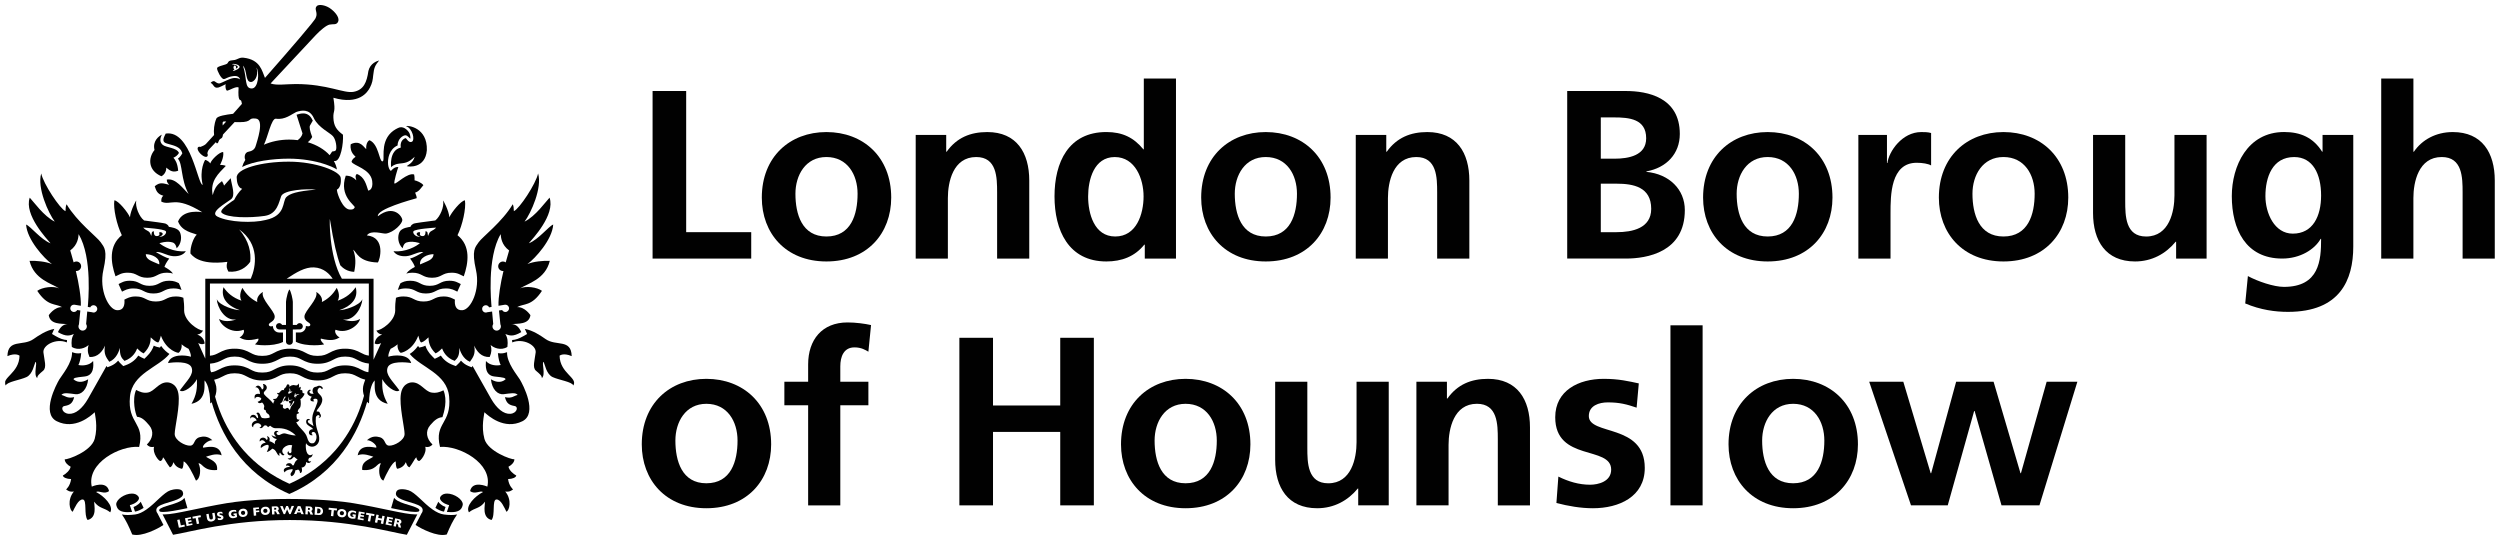
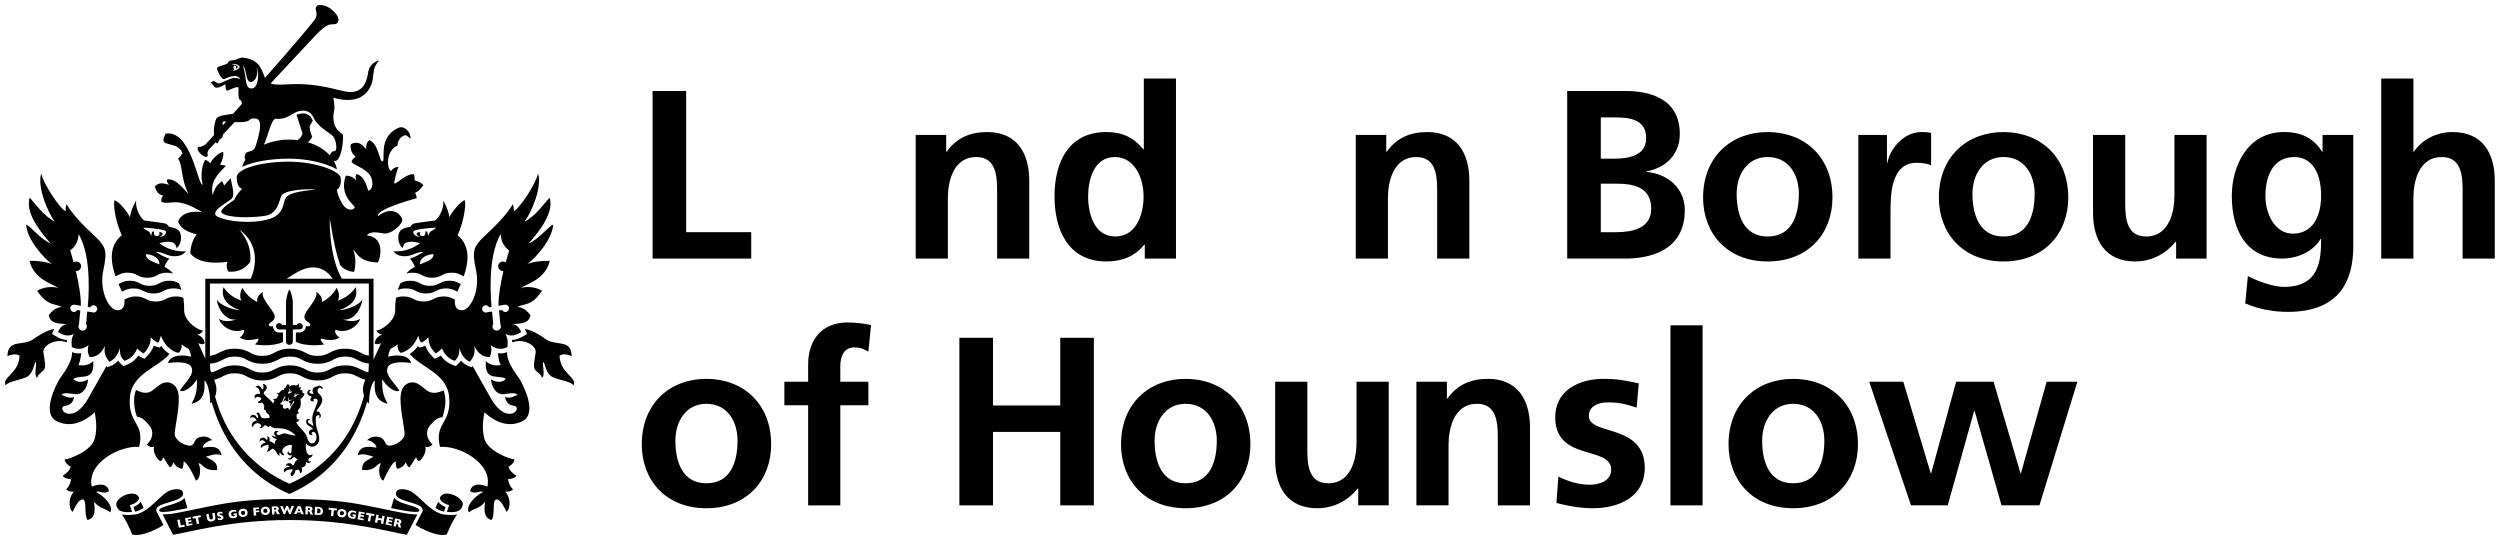
<svg xmlns="http://www.w3.org/2000/svg" enable-background="new 0 0 119.751 37.211" height="146.969" viewBox="0 0 250 54.007" width="680.414">
  <clipPath id="a">
    <path d="m0 .001h119.751v37.21h-119.751z" />
  </clipPath>
  <clipPath id="b">
    <path d="m.009 0h115.169v24.519h-115.169z" />
  </clipPath>
  <clipPath id="c">
    <path d="m.009 0h115.169v24.519h-115.169z" />
  </clipPath>
  <clipPath id="d">
    <path d="m.009 0h115.169v24.519h-115.169z" />
  </clipPath>
  <g transform="matrix(2.162 0 0 2.162 .481 .495)">
    <g fill="#010101">
-       <path clip-path="url(#a)" d="m12.689 19.35c-.043-.012-.112-.061-.114-.15 0-.02.004-.04.011-.062-.023.006-.045.01-.064.01-.059.001-.094-.04-.125-.066.143.046.197-.007.254-.032l.035.05c-.037.042-.047.075-.047.101-.003.032.018.058.037.074.012-.023.03-.041.051-.061.033-.027.073-.05.114-.057l.019-.003.012.015c.027.035.031.047.061.047.025 0 .075-.013.159-.056l.035-.018s.011.226.224.146c-.022.038-.068.06-.109.059-.063 0-.122-.044-.152-.114-.07.032-.117.046-.156.047-.05 0-.078-.029-.099-.056-.021.009-.136.062-.101.139-.027-.004-.045-.013-.045-.013" />
-       <path clip-path="url(#a)" d="m12.766 19.005c-.006-.002-.011-.005-.012-.011-.002-.005-.001-.011.002-.016.016-.02.023-.061.023-.101 0-.027-.004-.054-.008-.075-.002-.008-.004-.016-.006-.021-.022.018-.048.025-.07.025-.039-.001-.068-.021-.069-.021-.006-.005-.009-.012-.007-.02.002-.007.008-.012.015-.013.015-.001.021-.004.024-.011.005-.005.008-.018.008-.033 0-.056-.036-.157-.036-.252-.001-.076.024-.155.112-.198.064-.031.083-.128.096-.188.006-.021.008-.036.021-.048.006-.008.018-.007.023 0s.006.018-.001.024c0 0 0 0-.001 0-.001.003-.001.005-.002.008-.003.004-.005.014-.007.023-.005.02-.011.044-.019.071-.015.052-.039.111-.096.141-.074.038-.093.096-.094.167 0 .087.035.185.036.252 0 .021-.003.037-.015.053-.002.003-.004.005-.006.009.006.001.01.002.016.002.02 0 .039-.008.062-.032.003-.004.007-.006.013-.006.004-.002.01.001.012.004.013.013.018.03.023.055s.008.053.008.083c0 .034-.004.069-.016.098h.005c.062 0 .181-.031.272-.134.004-.004.009-.007.015-.006.013.001.022.009.029.018.005.01.006.021.006.03 0 .019-.004.035-.011.05.035-.006.09-.019.145-.051.076-.047.153-.129.182-.283.002-.008.008-.013.017-.013.021 0 .03-.01.04-.022.009-.012.013-.024.021-.036 0-.012-.008-.049-.015-.093s-.015-.096-.015-.144c0-.045.007-.086.029-.116.006-.007.017-.009.023-.003.008.006.009.018.003.024-.015.017-.021.053-.021.095 0 .045.006.095.014.139.007.044.014.079.014.099-.001.004.001.009-.005.018-.003.002-.01.021-.022.038-.01.014-.028.03-.053.034-.031.155-.113.244-.195.292-.084.051-.164.06-.191.061-.007.001-.014-.004-.016-.009-.004-.007-.002-.014.002-.018.008-.012.02-.042.02-.062 0-.003 0-.006-.001-.008-.099.102-.219.134-.287.134-.013.002-.025.001-.034-.003" />
+       <path clip-path="url(#a)" d="m12.689 19.35c-.043-.012-.112-.061-.114-.15 0-.02.004-.04.011-.062-.023.006-.045.01-.064.01-.059.001-.094-.04-.125-.066.143.046.197-.007.254-.032l.035.05c-.037.042-.047.075-.047.101-.003.032.018.058.037.074.012-.023.03-.041.051-.061.033-.027.073-.05.114-.057c.027.035.031.047.061.047.025 0 .075-.013.159-.056l.035-.018s.011.226.224.146c-.022.038-.068.06-.109.059-.063 0-.122-.044-.152-.114-.07.032-.117.046-.156.047-.05 0-.078-.029-.099-.056-.021.009-.136.062-.101.139-.027-.004-.045-.013-.045-.013" />
      <path clip-path="url(#a)" d="m14.542 17.708c.063-.039.116.074.122.069.007-.005.045-.019.033-.062-.012-.045-.078-.094-.148-.101-.068-.007-.123.044-.145.045-.2.003-.213.251-.123.319-.156.052-.284-.094-.125-.156-.088-.106-.354.188.037.3-.172.203.043.243.117.208-.022 0-.11-.114.049-.114.218 0 .039.297-.088.632-.129.334.006.635.006.635s-.086-.056-.172-.106c-.151-.075-.098-.2.002-.169.023-.06-.176-.116-.176.071 0 .188.242.209.328.352-.072-.026-.156.046-.156.046-.101.125-.01.267.139.224-.154-.115.053-.226.132-.075.108.209-.037.448-.12.451s-.191.034-.277-.271c-.076-.273-.383-.435-.507-.711l-.001-.001c.068.018.141-.066.157-.125-.032.025-.063.012-.103-.005-.041-.019-.049-.249-.004-.249s.086-.021.08-.077c-.089.034-.06-.111.026-.18.085-.068.062-.377.037-.429.06.006.196-.194.194-.236-.004-.043-.076-.026-.086-.046-.012-.021-.004-.049-.012-.098-.009-.049-.072-.031-.105-.033.025-.019.037-.158.017-.152s-.054.04-.085.04c.045-.06.012-.174-.018-.196 0 0-.002.125-.15.086-.133-.033-.212.03-.249.066-.026-.014-.002-.063-.017-.08-.014-.02-.09-.055-.11 0-.071.206-.183.144-.119.242-.214-.062-.167.189-.335.122.001.007-.005.052.08.093-.087.104-.061.207-.255.188-.003.026-.007.067.073.087-.045.005-.057.066-.077.134-.125-.19-.31-.297-.4-.411-.099-.125.034-.168.083-.254.067-.119-.031-.248-.16-.248.043.077.051.263-.048.251-.009-.075-.161-.292-.306-.091.068-.035.223.057.217.308-.057-.021-.32-.048-.23.237.02-.191.308-.08.293-.018-.014.063-.076.104-.168.138.051.105.162.054.191.036.029-.017.137.123.111.203s-.028.129.074.158c0 .131.115.163.141.193.016.02.051.083.033.143-.076.022-.206.046-.331.018-.126-.031-.081-.348-.296-.222.053-.008.117.142.094.23-.092-.015-.066-.112-.16-.145-.152-.054-.232.095-.188.167.029-.135.244-.053.287.085-.244.031-.281.276-.162.314-.028-.127.179-.256.313-.153.136.102.005.164-.028.174.142.08.18-.098.258-.11s.104.038.146.085c.02-.02.049-.041.096-.069.116.104.209.129.299.114.115.006.507-.041.885.337-.258-.003-.458-.105-.547-.097-.105.009-.184.081-.231.081-.143 0-.152-.189-.014-.134-.072-.122-.21-.045-.21.048s.077.133.102.144c-.086.036-.2-.037-.216-.063s.025.165.245.188c-.065.067-.126.129-.086.236 0 0-.15-.121-.263-.135.006-.041.064-.189-.117-.24 0 0 .085.132-.008.182-.107-.201-.375-.097-.32.074 0 0 .119-.181.275.057-.054-.008-.275.056-.225.242 0 0 .186-.164.335-.148.075.055-.024.262-.06.32.066.019.175-.074.254-.146.214.064.185.281.336.336-.023-.09-.008-.138.023-.151.034.05.106.18.205.099-.293-.213.112-.53.36-.433-.005.01-.011.02-.015.032-.023.092-.029.176-.022.242.015.058-.103.172-.146-.014-.125.159.092.249.158.183.008.055-.045.191-.189.151.129.179.283-.076.294-.068.052.04.147.116.168.132-.157.077-.147.271-.209.269-.062-.001-.033-.066-.129-.101-.183-.027-.21.096-.195.124.05-.047.159-.005.179.049-.142-.013-.386.079-.246.252.056-.144.369-.153.369-.153.012.15-.181.181-.055.329.186-.05.167-.315.208-.291.04.025.067-.005.093-.023.034.019.104.062.09.166.131.004.102-.204.078-.257.098.006.217-.087.209-.255.166.126.235-.04.235-.04-.16.062-.158-.085-.084-.155.12-.006.159-.143.149-.169-.025.023-.06.056-.131.049-.218-.049-.188-.498-.174-.559.018.057.141.172.292.166.151-.005.347-.139.319-.421-.027-.283-.194-.462-.156-.927.006-.082.113-.146.161-.091.04.091-.028.082-.039.117.156-.023.121-.155.071-.214-.016-.091-.068-.094-.156-.091-.006-.1.199-.229.254-.47.055-.239-.171-.337-.204-.43-.031-.092.013-.16.075-.2m-1.381.169c.002 0 .004.001.006.001-.002-.004-.002-.009-.003-.013-.003-.028.009-.038-.001-.077-.011-.039-.03-.051-.03-.051.02.004.036.014.046.027.011.013.015.027.017.042.005.029.004.059.01.072.004.011.009.022.02.024.012.002.035-.036.071-.036-.004.005-.011.01-.017.021s-.01.023-.021.033c-.007.007-.019.014-.03.014-.002 0-.006 0-.009-.002v.007c0 .007-.002.013-.003.02-.007-.007-.017-.012-.029-.012-.02 0-.035.011-.035.024s.012.022.026.025c-.005.002-.011.004-.018.004-.032 0-.058-.027-.058-.061.001-.034.026-.062.058-.062m.163.586c-.033.04-.072.083-.092.124-.019.041-.028.081-.037.109-.004.015-.008.025-.012.03-.005.007-.005.006-.008.006 0 0-.003 0-.005-.001-.015-.004-.03-.025-.054-.064-.012-.017-.03-.029-.059-.029-.039 0-.076.078-.158.029-.082-.05-.028-.102-.039-.151-.006-.025-.022-.029-.037-.029-.024 0-.045 0-.059-.003-.014-.005-.019-.008-.025-.02-.004-.008-.004-.013-.004-.016 0-.004 0-.005.006-.01.017-.018.076-.039.102-.116.016-.048.036-.104.059-.146.012-.02.022-.038.033-.049.012-.011.02-.015.025-.015.003 0 .005 0 .01.003.008.006.012.014.012.026-.096.108-.104.238-.104.238s.043-.073.086-.108c.001.02.009.041.029.051.004.003.009.004.013.006.016.006.03.009.044.009.011 0 .021-.002.03-.004.018-.003.031-.007.04-.007-.011-.044-.031-.208-.031-.208l.065.159c.015 0 .147-.016.166-.019-.102.039-.139.06-.189.073.002.001.002.003.003.005.003.009.005.021.007.034.002.004.002.009.004.014.002.009.006.019.012.027.002.004.006.009.01.012.005.004.01.007.016.009.004.001.008.001.01.001.011 0 .018-.003.024-.006-.006.054-.053.153-.053.153s.13-.075.163-.235c.017-.009.031-.016.039-.016.005.001.007.001.012.008.004.006.006.012.006.02 0 .024-.027.065-.06.106m.142-.315c-.008.004-.017.008-.028.008-.031 0-.058-.027-.058-.062 0-.022.013-.043.029-.053-.001-.002-.003-.004-.003-.006-.008-.011-.006-.023-.004-.032.004-.015.014-.026.019-.035.007-.01.008-.019.011-.023.019.03-.004.07.004.079s.019.006.029.006c.018-.002.041-.018.068-.028.014-.005.029-.009.046-.007.016.002.032.011.046.027 0 0-.02-.012-.059-.002-.039.011-.043.026-.068.037-.003.001-.008.003-.01.003.006.011.009.021.009.034 0 .005-.001.009-.002.015-.007-.009-.017-.013-.029-.013-.019 0-.034.013-.034.025 0 .016.015.027.034.027" />
-       <path clip-path="url(#a)" d="m7.254 5.999c-.128.073-.438.283-.337.712-.302.365-.302.949.319 1.214.182-.091.246-.318.218-.401.11.063.247.265.558.146-.027-.347-.137-.512-.22-.603.092-.037.192-.109.256-.22-.091-.246-.594-.246-.748-.373-.155-.128-.128-.301-.046-.475" />
      <path clip-path="url(#a)" d="m20.152 22.736c.066-.093.172-.133.301-.133.16 0 .348.067.49.166.146.1.238.23.235.333-.001.015-.002.029-.006.043-.03.123-.084.195-.168.244-.084.051-.204.074-.36.074-.062 0-.127-.004-.201-.01.022-.062.053-.151.084-.251l.02-.065-.067-.017c-.078-.022-.174-.07-.244-.127-.073-.059-.114-.124-.113-.176.001-.025.007-.05.029-.081" />
      <path clip-path="url(#a)" d="m20.152 23.096c.068.057.149.102.229.13-.029.09-.056.164-.072.213-.127-.019-.262-.082-.398-.172.029-.063.087-.185.134-.285.027.041.066.081.107.114" />
      <g clip-path="url(#a)">
        <path clip-path="url(#b)" d="m19.118 23.439c-.03.008-.076.013-.136.013-.227.001-.629-.075-1.119-.177.029-.104.088-.303.137-.473.041.054.096.097.156.131.189.11.453.175.669.243.108.034.202.069.264.106.032.017.054.036.065.051.013.016.017.026.017.038 0 .008-.002.016-.005.027l-.004-.001-.016.028c-.005.005-.014.009-.028.014" />
        <path clip-path="url(#b)" d="m20.436 24.496c-.058.015-.121.023-.188.023-.247.001-.548-.101-.797-.214-.125-.056-.237-.115-.325-.167-.055-.032-.102-.062-.133-.084l.281-.546c.006-.008.014-.018.02-.026.02-.035.029-.072.029-.11.002-.062-.031-.115-.074-.153-.075-.064-.184-.108-.309-.15-.188-.062-.412-.118-.584-.192-.086-.037-.158-.078-.203-.124-.049-.046-.069-.088-.069-.142 0-.012.001-.024.004-.037.007-.027.013-.045.015-.054.019-.044.047-.07.092-.091.045-.02.106-.028.17-.028.119 0 .246.03.304.051.149.048.323.193.511.368.188.174.389.375.611.527.165.112.335.201.511.224.125.017.24.025.345.025.1 0 .188-.008.27-.027-.196.279-.319.543-.481.927" />
      </g>
      <path clip-path="url(#a)" d="m14.548 23.308c-.015-.006-.03-.011-.048-.011l-.048-.004-.015.219.047.004c.029.002.056-.004.078-.016s.035-.041.037-.083c.002-.031-.002-.054-.012-.072s-.023-.03-.039-.037" />
      <path clip-path="url(#a)" d="m14.095 23.28c-.011-.007-.028-.012-.054-.013l-.023-.001-.004.09.024.001c.026.002.045-.001.056-.007.01-.006.016-.017.018-.033-.001-.017-.007-.029-.017-.037" />
      <path clip-path="url(#a)" d="m15.663 23.451c-.007-.009-.017-.018-.027-.023-.012-.006-.024-.01-.041-.012-.028-.004-.054.003-.073.018-.019.016-.029.036-.033.064-.004.029.002.052.018.072s.037.03.066.034c.021.004.039.002.054-.006.015-.006.028-.016.036-.028.01-.015.015-.03.018-.047.002-.016.002-.028-.002-.04s-.008-.022-.016-.032" />
      <path clip-path="url(#a)" d="m13.656 23.415-.052-.137-.057.134z" />
      <path clip-path="url(#a)" d="m11.1 23.447c-.006-.012-.014-.021-.022-.027-.009-.008-.021-.013-.032-.017-.014-.004-.025-.004-.042-.003-.03.003-.052.016-.067.033-.016.021-.021.044-.018.072s.014.05.033.065c.019.016.043.022.072.019.021-.003.037-.008.052-.018.013-.009.022-.022.028-.037.006-.017.008-.032.006-.051-.003-.013-.006-.025-.01-.036" />
      <path clip-path="url(#a)" d="m12.534 23.273c-.013-.007-.03-.009-.056-.009l-.023.001.004.091.023-.003c.027-.001.047-.005.057-.011.01-.007.014-.018.013-.035-.001-.016-.007-.028-.018-.034" />
      <path clip-path="url(#a)" d="m12.111 23.331c-.008-.009-.019-.016-.031-.02s-.026-.005-.042-.004c-.03.002-.052.013-.068.031-.016.019-.022.041-.021.07.001.027.011.05.029.066s.043.023.072.022c.021-.002.037-.007.051-.015.014-.011.024-.022.031-.036.008-.016.01-.032.008-.052 0-.013-.004-.025-.008-.036-.005-.009-.011-.019-.021-.026" />
      <path clip-path="url(#a)" d="m18.994 23.568c-.258 0-.668-.081-1.172-.186s-1.098-.232-1.704-.333c-1.12-.183-2.492-.197-3.011-.197-.518 0-1.738.015-2.858.197-.608.101-1.201.229-1.704.333-.504.104-.915.186-1.172.186-.03 0-.057-.001-.083-.003l.485.945c.727-.108 2.629-.683 5.403-.683 2.775 0 4.685.574 5.412.683l.486-.945c-.025.002-.053.003-.082.003m-10.949.617-.078-.361.11-.023.059.276.166-.036.019.087zm.357-.075-.075-.363.271-.055.014.071-.159.033.013.066.153-.031.015.074-.152.03.016.077.165-.032.014.071zm.58-.117-.108.021-.054-.275-.133.025-.017-.089.376-.072.018.09-.134.025zm.747-.218c-.009.023-.021.044-.037.061-.018.016-.037.028-.059.038-.021.009-.042.015-.064.02-.031.006-.062.005-.094-.001-.031-.005-.058-.019-.082-.041-.023-.021-.039-.053-.047-.094l-.033-.202.109-.019.029.173c.004.025.011.045.021.058.008.016.021.025.034.03s.028.006.046.003c.016-.002.029-.008.041-.017.012-.01.02-.024.023-.04.004-.017.004-.037 0-.062l-.029-.173.109-.019.035.202c.007.032.005.059-.002.083m.369-.02c-.01.019-.023.034-.044.046-.019.013-.043.021-.069.025-.008.001-.018.001-.028.002s-.026.001-.045-.001c-.019-.001-.039-.005-.062-.01l-.013-.092c.021.01.04.017.06.021.019.004.039.005.059.002s.031-.008.035-.015c.005-.009.007-.014.006-.02-.002-.01-.008-.018-.018-.022-.012-.006-.026-.011-.045-.015-.021-.005-.041-.012-.058-.019-.017-.009-.032-.02-.043-.032-.013-.014-.021-.031-.022-.051-.004-.021-.002-.038.006-.057.006-.017.021-.032.039-.046.018-.012.041-.02.07-.023.02-.003.04-.004.057-.003.019.001.033.003.045.006.014.003.021.006.025.008l.014.087c-.017-.01-.035-.017-.055-.021-.02-.008-.039-.009-.061-.004-.014.002-.024.006-.029.012-.005.007-.007.014-.006.021.001.008.005.014.012.019.008.004.02.008.036.014.031.008.056.017.073.025.02.007.033.018.046.029.012.014.019.03.022.051.004.024 0 .045-.007.063m.621-.058c-.005.003-.011.006-.016.008-.004.003-.012.006-.021.009-.016.007-.033.012-.049.016-.016.005-.033.008-.053.01-.037.005-.072.004-.105-.006s-.062-.027-.084-.053c-.023-.026-.037-.061-.043-.103-.004-.027-.003-.054.004-.081.006-.027.019-.05.037-.068.014-.015.03-.026.047-.036.016-.01.031-.016.047-.021.017-.004.035-.008.054-.01.032-.004.06-.006.081-.003.021.001.046.005.072.009l.012.088c-.018-.008-.037-.014-.057-.018-.02-.005-.043-.005-.07 0-.032.004-.057.013-.074.027-.018.016-.029.03-.035.049-.005.018-.007.034-.005.051.003.018.009.034.021.049.01.014.025.025.043.033.02.007.041.009.065.006.015-.003.03-.006.045-.013l-.006-.043-.049.007-.011-.073.147-.02.022.177c-.008.004-.013.007-.019.009m.49-.128c-.012.03-.033.056-.062.076s-.066.033-.111.039c-.047.005-.086 0-.119-.014s-.059-.035-.078-.062c-.02-.027-.029-.059-.033-.092-.004-.031 0-.063.012-.095.013-.03.033-.056.062-.078.03-.021.066-.034.113-.039.033-.004.064-.002.093.005.028.008.051.019.069.033.02.016.035.035.047.057s.019.047.021.07c.004.037 0 .069-.014.1m.415.051-.112.01-.031-.369.265-.022.007.073-.153.013.006.07.152-.013.008.075-.154.013zm.612-.134c-.014.029-.035.054-.066.073-.029.02-.068.03-.113.033-.046.003-.084-.003-.117-.019-.033-.017-.059-.038-.076-.066-.016-.028-.026-.058-.028-.092-.002-.033.003-.065.017-.095s.035-.055.066-.074c.031-.021.068-.031.113-.034.035-.002.066.001.094.008.027.009.05.022.068.038.019.017.033.036.043.059.011.022.017.046.019.07.001.036-.005.069-.02.099m.358.074-.031-.063c-.012-.024-.021-.041-.031-.052-.01-.012-.018-.019-.025-.021-.009-.002-.02-.003-.031-.003h-.013l.006.146-.112.004-.015-.37.19-.008c.031-.002.055.003.076.015.02.012.035.027.043.044.01.018.016.035.016.05.001.02-.002.034-.01.048-.006.014-.014.023-.021.03-.008.005-.017.011-.026.017.012.008.022.016.031.024.008.009.019.028.033.056l.04.079zm.558-.006-.099-.219-.097.22-.064.001-.162-.374.117-.001.078.204.086-.206.08-.001.09.205.078-.206.114-.001-.157.377zm.556.001-.028-.075-.16-.004-.033.074-.114-.001.172-.367.123.002.155.374zm.423.017-.025-.067c-.011-.025-.02-.043-.027-.054-.008-.012-.016-.02-.024-.023s-.018-.005-.03-.006l-.014-.001-.006.146-.111-.006.017-.37.19.009c.03.002.055.009.074.021.018.015.032.029.039.048.01.019.012.035.012.052 0 .019-.006.034-.013.047-.008.013-.017.021-.024.026-.009.006-.018.012-.028.017.012.007.022.016.028.024.008.012.018.031.029.061l.034.083zm.582-.143c-.002.038-.011.068-.027.09-.015.022-.033.039-.052.054-.028.018-.065.025-.114.022h-.004l-.195-.013.025-.37.154.01c.023.002.042.004.059.008.017.005.031.008.043.014.014.006.024.01.033.017.01.006.018.014.024.02.012.011.022.023.03.039.008.014.016.03.02.05.004.016.006.037.004.059m.639-.043-.136-.013-.028.28-.11-.013.028-.278-.136-.014.009-.09.381.038zm.441.15c-.005.034-.016.063-.035.092-.02.027-.046.047-.08.061-.033.013-.072.017-.117.011-.045-.005-.082-.019-.113-.04-.028-.022-.049-.048-.061-.078-.012-.031-.016-.063-.012-.096s.016-.063.034-.091c.019-.026.045-.047.079-.061.033-.014.072-.019.119-.013.033.005.062.013.088.026.025.015.045.029.061.048.016.021.025.043.032.066.006.025.007.05.005.075m.441-.013c-.016-.014-.032-.024-.049-.033-.018-.009-.041-.017-.068-.021-.032-.004-.059-.002-.079.008s-.036.021-.048.037c-.008.017-.014.032-.018.049-.002.018 0 .034.006.052.006.017.019.03.035.044.016.012.036.019.061.021.014.003.029.003.046.001l.006-.043-.049-.007.01-.074.146.021-.024.177c-.008.002-.017.004-.021.004-.006.001-.013.002-.019.004-.005 0-.013.001-.022.002-.018.002-.035.002-.052.002s-.034-.002-.054-.004c-.037-.006-.07-.018-.1-.036s-.053-.043-.067-.073c-.015-.031-.019-.068-.013-.109.004-.027.012-.054.025-.078.014-.023.031-.043.055-.055.018-.011.035-.019.054-.022.019-.005.036-.007.052-.007.018 0 .035.001.055.005.032.004.059.011.08.019.019.008.041.017.065.028zm.394.027-.161-.026-.011.066.153.025-.012.074-.154-.026-.012.079.166.026-.013.074-.274-.045.059-.366.271.044zm.45.094-.135-.023-.049.277-.109-.02.049-.277-.134-.023.016-.089.378.066zm.418.368-.11-.022.028-.142-.165-.03-.028.14-.109-.021.072-.363.108.021-.026.134.166.032.025-.134.109.022zm.44-.212-.16-.033-.014.066.153.031-.017.074-.151-.031-.017.077.164.032-.015.074-.274-.057.076-.363.27.055zm.403.126c-.004.02-.011.033-.021.046-.01.01-.02.018-.028.021-.009.005-.019.008-.029.012.009.008.019.02.023.03.006.01.012.032.019.062l.02.086-.116-.023-.015-.071c-.006-.024-.012-.045-.019-.057-.006-.014-.013-.022-.021-.027-.006-.004-.017-.008-.028-.011l-.013-.002-.03.141-.108-.022.076-.363.186.04c.031.006.054.017.07.033.016.017.027.033.032.054.005.019.005.036.002.051" />
      <path clip-path="url(#a)" d="m18.166 23.845-.023-.005-.018.088.023.005c.026.006.045.007.057.003.011-.004.018-.015.021-.03.004-.018 0-.03-.009-.038-.009-.011-.026-.018-.051-.023" />
      <path clip-path="url(#a)" d="m6.199 22.817c.002.052-.04.117-.112.176-.071.057-.167.105-.245.127l-.066.018.021.065c.031.1.062.189.083.251-.072.006-.139.01-.201.01-.156 0-.275-.023-.361-.074-.082-.049-.137-.121-.166-.244-.004-.014-.006-.028-.006-.043-.003-.103.088-.234.233-.333.143-.099.332-.166.491-.166.129 0 .233.04.3.133.021.03.029.055.029.08" />
      <path clip-path="url(#a)" d="m6.279 22.981c.047.101.104.222.134.285-.138.09-.272.153-.399.172-.016-.049-.043-.123-.07-.213.078-.028.158-.073.227-.13.041-.032.079-.072.108-.114" />
      <g clip-path="url(#a)">
        <path clip-path="url(#c)" d="m7.156 23.427-.014-.028-.004.001c-.005-.012-.007-.02-.007-.027 0-.012.004-.022.017-.038.012-.015.035-.034.065-.051.062-.037.157-.072.265-.106.215-.068.479-.133.668-.243.061-.034.117-.077.157-.131.05.17.107.369.136.473-.489.102-.893.178-1.119.177-.059 0-.104-.005-.135-.013-.013-.007-.022-.011-.029-.014" />
        <path clip-path="url(#c)" d="m5.409 23.568c.081.02.17.027.269.027.104 0 .221-.009.346-.025.176-.022.346-.111.511-.224.222-.152.424-.354.61-.527.188-.175.361-.32.51-.368.058-.02.186-.051.304-.051.064 0 .125.009.17.028.045.021.074.047.092.091.002.009.008.026.016.054.002.013.004.025.004.037-.002.054-.022.096-.069.142-.046.046-.118.087-.204.124-.172.074-.396.13-.583.192-.125.042-.233.086-.31.15-.044.039-.076.092-.075.154 0 .038.011.075.029.11.006.009.014.019.021.026l.28.546c-.031.021-.077.052-.133.084-.088.052-.199.111-.324.167-.25.113-.551.215-.797.214-.068 0-.133-.009-.189-.023-.162-.384-.285-.648-.478-.928" />
        <path clip-path="url(#c)" d="m16.812 3.053c-.074.527-.221.876-.68.965s-1.195-.359-2.678-.359c-.46 0-.887.076-1.167-.027 1.057-1.133 2.007-2.153 2.094-2.242.199-.208.481-.453.638-.482.18-.035.305.028.387-.122.084-.159-.07-.398-.313-.591s-.559-.235-.659-.153c-.162.148.066.303-.061.557-.014.099-1.141 1.406-2.346 2.776-.137-.314-.209-.845-.988-.934-.215-.025-.281.101-.48.114-.201.015-.213.051-.261.139-.047.087-.481.124-.487.236-.004.112.197.5.308.498s.133-.09.434-.135c.232-.035.302.08.325.152-.014-.013-.032-.023-.053-.032-.053-.023-.122-.035-.188-.035-.016 0-.031.001-.046.002-.204.019-.528.211-.644.246-.016.004-.03.006-.045.006-.101-.002-.182-.094-.218-.104-.008-.003-.017-.004-.026-.004-.031 0-.069.016-.098.037-.026.018-.043.041-.045.05.064.016.096.076.135.125.037.051.078.093.154.093.047 0 .107-.015.188-.056.097-.051.174-.088.237-.115-.013.008-.019.014-.019.014-.011.022-.034.208.056.295.111-.008.426-.221.541-.148-.043.681.084.548.117.608.012.022.026.079.037.15-.141.158-.277.312-.409.459-.317.038-.721.098-.774.221-.111.259-.129.54-.105.76-.16.178-.292.321-.384.42-.062.058-.171.102-.245.13-.017-.005-.034-.008-.049-.008-.022-.001-.046.006-.063.023-.016.017-.023.04-.022.061.001.073.056.162.14.247.086.082.175.137.246.139h.001c.021 0 .044-.006.062-.024.017-.017.022-.04.022-.061 0-.027-.008-.055-.02-.084.01-.053.033-.127.086-.185.078-.082.182-.193.309-.329.02.039.04.061.057.057.09-.023.033-.156.194-.233.046-.021.067-.089.076-.173.163-.175.344-.369.539-.578.067.002.144.004.231.004.631 0 .35-.216.758-.166.41.05.033 1.09 0 1.223-.032.134-.104.266-.332.306-.227.038-.204.304-.166.37.002.002.004.005.007.007-.067.104-.118.217-.151.333.506-.263 1.407-.385 2.155-.385.596 0 1.204.095 1.712.268.15.05.352.13.52.233-.023-.138-.072-.269-.143-.393.031.002.053.002.053.002.264 0 .397-.812.369-1.217-.31-.231-.426-.415-.443-.78-.016-.364.117-.216 0-.93 1.185.343 1.578-.251 1.692-.473.108-.208.13-.357.149-.564.039-.38.096-.461.275-.688-.109.027-.415.137-.496.484m-6.264-.006c-.022-.009.019-.032.069-.06-.026-.011-.047-.047-.047-.091 0-.053.027-.094.061-.094s.059.041.059.094c0 .021-.004.04-.012.057.055-.032.104-.066.094-.091-.047-.109-.295-.11-.274-.12.087-.045.308.013.351.103.044.089-.242.224-.301.202m-.478 2.529c-.004-.079-.006-.141.009-.159.024-.032.058-.032.155-.023-.056.063-.11.124-.164.182m1.347-1.711c-.353 0-.207-.46-.409-1.056.208.207.092.765.377.757.127-.002.371-.244.247-.669.149.226.091.968-.215.968m3.892 2.847c-.05.095-.166.033-.188.089-.013.03-.062.087-.103.15-.242-.266-.595-.476-1.011-.6.07-.054.14-.129.205-.241-.108-.278-.144-.467-.099-.538.031-.053.078-.14.127-.221-.006-.009-.012-.021-.018-.029-.059-.127-.129-.2-.201-.243-.07-.043-.147-.06-.227-.06-.102 0-.2.027-.273.05-.01.002-.021.007-.033.012.063.218.209.639.275.863-.027.136-.121.236-.223.311-.127-.016-.258-.025-.393-.025-.429 0-.83.088-1.17.237.172-.324.346-1.238.558-1.204.415.065.728-.211.922-.301.019-.009.036-.016.052-.021.188-.056.57-.155.775.287.004.01.008.019.012.026.214.426.727.653.873.815.149.167.188.549.14.643" />
      </g>
      <path clip-path="url(#a)" d="m13.633 14.719c-.051 0-.096.026-.122.065l-.013.019h-.182v-1.069c0-.038-.02-.174-.053-.302-.027-.116-.074-.238-.105-.274-.006.009-.016.021-.024.039-.024.044-.048.111-.067.183-.042.142-.067.309-.067.353v1.069h-.182l-.012-.019c-.027-.039-.072-.065-.123-.065-.08 0-.146.065-.146.147 0 .08.065.146.146.146h.317v.573c0 .071.066.138.158.138s.156-.066.158-.138v-.573l.328-.001c.075-.006.135-.068.135-.144 0-.082-.066-.147-.146-.147" />
      <path clip-path="url(#a)" d="m6.869 13.348c-.463 0-.463-.234-.926-.234-.275 0-.387.083-.529.149-.044-.094-.102-.213-.16-.352.143-.068.251-.153.525-.153.455 0 .455.235.908.235.455 0 .455-.235.91-.235.223 0 .336.058.447.115.045.092.087.197.123.313-.091-.041-.2-.073-.372-.073-.462 0-.462.235-.926.235" />
      <path clip-path="url(#a)" d="m6.066 17.809c.164.085.334.159.543.121.308-.055.498-.471.887-.471 0 0 .438-.02.527.526.088.546-.172 1.569-.172 1.862 0 .294.484.555.717.54.232-.013.144-.306.431-.39.153-.044.369-.068.594.138-.198-.007-.478.239-.43.341.021.034.757-.245.86.361-.253-.128-.642.042-.724.063.205.144.561.212.512.613-.647.062-.683-.341-.859-.306.13.239.096.71-.116.798-.13-.293-.403-.853-.574-.887 0 0 .007.286-.075.341-.259-.055-.348-.212-.389-.307-.048.102-.055.196-.17.238-.164-.212-.238-.396-.314-.465-.035.124-.049.138-.117.172-.067.033-.389-.369-.299-.656-.179.034-.273-.033-.334-.108.278-.26.34-.615.108-.888-.194-.229-.339-.376-.56-.393-.074-.124-.243-.792-.046-1.243" />
      <path clip-path="url(#a)" d="m7.143 11.019c.313-.088.441-.063.534-.051.134.019.218.076.265.289.231-.213.242-.555.148-.75s-.431-.229-.507-.242c-.019-.035-.019-.076-.136-.142-.067-.036-.576-.094-1.011-.153-.227-.17-.42-.646-.364-.915.013-.059-.265.445-.291.769-.086-.215-.53-.772-.721-.786-.059.373.113 1.141.346 1.614-.625.496-.508 1.284-.293 1.902.162-.068.266-.168.562-.168.454 0 .454.234.908.234.455 0 .455-.234.909-.234.119 0 .205.017.279.04-.006-.008-.012-.016-.017-.023-.076-.106-.218-.201-.376-.284.018-.072.08-.202.221-.388-.15-.031-.406-.173-.617-.301.234-.033.502.169.789.191.219.017.474-.033.596-.231-.555.066-1.082-.236-1.224-.371m-.006.984c-.183-.081-.354-.146-.441-.199-.203-.121-.18-.275-.18-.275.288.006.662.168.621.474m.124-1.468c-.036-.023-.097-.033-.118-.016-.023.018.008.061.004.096s-.039.084-.142.078c-.103-.008-.132-.129-.114-.218-.05-.013-.089.021-.1.064-.012.043-.008.107-.027.143-.051-.123-.058-.182-.174-.237-.127-.061-.197-.145-.197-.145.084.005.94.056 1.045.165.058.06-.047.27-.311.263.227-.081.172-.169.134-.193" />
      <path clip-path="url(#a)" d="m19.47 13.348c.464 0 .464-.234.927-.234.274 0 .387.083.528.149.044-.094.101-.213.161-.352-.143-.068-.251-.153-.525-.153-.455 0-.455.235-.91.235-.453 0-.453-.235-.908-.235-.223 0-.336.058-.448.115-.045.092-.087.197-.123.313.093-.041.199-.073.372-.073.463 0 .463.235.926.235" />
      <path clip-path="url(#a)" d="m20.283 17.827c-.164.084-.344.141-.553.103-.309-.055-.5-.471-.889-.471 0 0-.436-.02-.525.526-.088.546.17 1.569.17 1.862 0 .294-.484.555-.717.54-.231-.013-.143-.306-.43-.39-.154-.044-.367-.068-.594.138.197-.007.479.239.43.341-.02.034-.757-.245-.859.361.252-.129.642.041.724.062-.205.144-.56.212-.513.613.648.062.684-.341.861-.306-.131.239-.097.71.115.798.13-.293.402-.853.574-.887 0 0-.008.286.074.341.26-.055.349-.212.39-.307.048.102.054.196.171.238.163-.212.238-.396.314-.465.033.124.048.138.115.172.068.033.389-.369.301-.656.178.034.272-.033.334-.108-.279-.26-.342-.615-.108-.888.194-.229.349-.359.569-.375.075-.218.243-.792.046-1.242" />
      <path clip-path="url(#a)" d="m25.203 11.837c-.295-.012-.762.029-1.036.152.368-.271 1.153-1.136 1.194-1.831-.213.082-.68.695-1.129.868.16-.196 1.232-1.311.961-2.113-.168.172-.65.864-1.158 1.11.295-.39.826-1.569.627-2.229-.096.471-.868 1.642-1.122 1.745 0-.132-.013-.242-.05-.32-.485.815-1.411 1.517-1.577 1.756-.166.241-.332.365-.125 1.287.208.921-.24 1.835-.63 1.859-.309.02-.368-.243-.344-.49-.14-.065-.252-.146-.524-.146-.463 0-.463.233-.927.233-.463 0-.463-.233-.926-.233-.158 0-.263.026-.35.062-.027.173-.041.369-.035.59-.009.499-.664.931-.871.922.041.088.107.166.266.191-.225.072-.334.248-.342.416.106.048.207.025.295-.026-.1.218-.226.493-.35.771v-3.747h-1.466c-.612-1.051-.567-2.844-.554-2.754.181 1.122.328 1.718.484 2.137.125.134.319.286.641.3.074-.347.084-.683-.047-1.025.152.092.226.568 1.138.591.094-.092.386-1.167-.504-1.252.183-.275.745-.062.886-.085.373-.063.746-.457.753-.619.007-.161-.394-.752-1.13-.184-.07-.326 1.55-.762 1.795-.834-.005-.1-.016-.1-.072-.257.188-.057.271-.219.381-.345-.084-.119-.318-.209-.408-.224-.004-.042.012-.125-.021-.272-.308-.093-.84.465-.907.418-.054-.037.159-.726.178-.76-.16-.024-.303.126-.342.179-.078-.041-.119-.185-.131-.287-.031-.276.047-.715.436-.891.006-.315.259-.474.365-.471s.205.159.222.156c.019-.002.009-.142-.03-.236-.047-.116-.247-.336-.455-.286-.087.023-.277.122-.404.245-.537.515-.244 1.332-.399 1.328s-.161-.788-.593-.978c-.047.008-.176.128-.155.406-.087-.034-.263-.45-.716-.221-.065.409.244.564.22.586-.024.021-.153.086-.183.229.104.188.873.324.955.881.061.436-.184.449-.184.449-.089-.258-.162-.636-.527-.77-.092.087-.051.172-.023.294-.137-.132-.256-.21-.488-.215-.337.965.459 1.38.413 1.47s-.106.098-.218.098c-.331 0-.581-.703-.6-.869l-.006-.052c.146-.07.205-.295.178-.546-.034-.303-1.137-.748-2.407-.748-1.269 0-2.451.326-2.405.748 0 .194.064.469.252.507-.16.15-.279.33-.371.514 0 0-.72.444-.58.59.241.249 1.312.249 1.992.15.588-.085.659-.646.764-.913.115-.292 1.194-.353 1.609-.302-.904.073-1.213.191-1.367.341-.203.196-.002.859-.959 1.062-.58.151-1.703.111-2.232-.156-.393-.199.404-.626.627-.8.223-.175.035-.627-.014-.976-.16.183-.201.211-.306.342-.024-.081-.05-.122-.098-.207-.176.142-.318.24-.428.65-.133-.664.272-1.003.604-1.352-.073-.049-.265-.049-.265-.049s.191-.338.146-.592c-.164-.024-.576.384-.594.525-.124-.158-.243-.163-.243-.163s-.278.445-.112 1.151c-.223.04-.536-2.554-1.711-2.369l-.053.109c-.102.215-.029.274.008.305.004.002.007.005.011.007.024.015.064.03.109.044.038.012.078.023.115.033.212.058.476.13.556.35l.016.043.008.02v.001l-.028.046-.006.01c-.011.02-.021.036-.035.054-.037.053-.084.1-.136.139.229.243.124.958.497 1.633-.258-.242-.598-.749-1.012-.666 0 .141.066.183.116.241-.284-.066-.424-.141-.673.066.06.166.093.358.399.44-.108.083-.099.233-.092.274.449.208.613-.299 1.892.489 0 0-.877-.174-1.12.425.18.484.725.533.866.613-.142.117-.312.562-.293.87.058.054.354.564 1.705.388-.056.229-.029.291.051.451.499.051.838-.203 1.009-.454.045-.395-.033-.951-.515-1.5.954.679.79 1.713.542 2.283h-2.105v3.697c-.117-.262-.234-.517-.328-.722.09.052.189.074.297.026-.008-.168-.119-.344-.342-.416.157-.025.223-.104.266-.191-.208.009-.864-.423-.872-.922.006-.221-.009-.417-.035-.59-.087-.036-.19-.062-.349-.062-.463 0-.463.233-.926.233-.465 0-.465-.233-.928-.233-.271 0-.385.081-.525.146.025.247-.035.51-.342.49-.39-.024-.839-.938-.631-1.859.207-.922.041-1.046-.125-1.287-.166-.239-1.093-.94-1.576-1.755-.038.078-.05.188-.05.32-.254-.103-1.029-1.274-1.123-1.745-.2.659.332 1.839.627 2.229-.508-.246-.991-.938-1.159-1.11-.27.803.803 1.917.963 2.113-.451-.173-.918-.786-1.131-.868.041.695.827 1.561 1.196 1.831-.274-.123-.741-.164-1.037-.152.205.86 1.037 1.053 1.369 1.274-.263-.123-.778-.058-1.012.114.483.733.84.573 1.151.754-.361-.021-.619.373-.619.373.065.438.574.385.901.413-.185-.012-.353.091-.476.369.393.229.545.159.738.089-.104.16-.127.337-.096.595.301.192.646.038.775-.09-.055.188-.051.345.044.558.386.016.594-.259.718-.528-.074.385.053.544.196.749.332-.136.454-.5.491-.643-.008.34.065.463.213.601.418-.15.541-.466.587-.577.069.07.167.168.298.23.309-.3.324-.574.328-.742.094.082.193.201.344.238.041-.058.041-.008.127-.316.273.717.807.795.807.795.082-.028.185-.246.147-.396.054.051.192.143.327.209.056.112.115.255.107.367-.246-.083-.942-.145-1.059.293.225-.041.982-.113 1.094.215.108.328-.22.592-.548 1.048.168.156.642-.217.792-.521.014.408-.007.718-.252 1.143.773-.167.564-.965.609-1.083.037.048.105.133.162.322.018.093.039.188.061.286.018.125.031.274.035.454.018-.007.042-.025.068-.055.404 1.421 1.356 3.264 3.59 4.243h.005c2.243-.983 3.192-2.839 3.595-4.262.034.038.064.065.086.073.016-.759.188-.975.258-1.062.043.118-.164.916.609 1.083-.246-.425-.266-.734-.253-1.143.151.304.623.677.792.521-.328-.456-.656-.72-.547-1.048s.867-.256 1.093-.215c-.116-.438-.813-.376-1.058-.293-.008-.112.051-.255.106-.367.136-.066.272-.158.327-.209-.038.15.064.368.146.396 0 0 .533-.078.808-.795.086.309.086.259.127.316.151-.037.25-.156.344-.238.005.168.021.442.328.742.131-.062.229-.16.3-.23.045.111.168.427.584.577.148-.138.223-.261.213-.601.037.143.16.507.492.643.143-.205.271-.364.197-.749.122.27.332.544.716.528.095-.213.099-.369.045-.558.128.128.476.282.775.09.032-.258.008-.435-.095-.595.192.07.344.141.738-.089-.123-.278-.291-.381-.477-.369.328-.028.836.024.9-.413 0 0-.256-.394-.617-.373.311-.181.668-.021 1.15-.754-.232-.172-.748-.237-1.012-.114.339-.221 1.17-.414 1.375-1.274m-21.105 2.392c-.025 0-.047-.005-.068-.014l-.225-.033-.052.577c.021.032.034.07.034.111 0 .106-.087.195-.195.195-.107 0-.193-.089-.193-.195 0-.035.008-.067.023-.095l.064-.641-.146-.021c-.029.054-.086.09-.15.09-.094 0-.17-.076-.17-.169s.076-.169.17-.169c.012 0 .023.001.033.003l.286.048c.015-.392-.097-1.062-.231-1.609.009.001.016.001.023.001.122 0 .221-.099.221-.22 0-.122-.099-.221-.221-.221-.047 0-.09.015-.126.041-.069-.261-.131-.464-.157-.552.357-.263.377-.613.389-.755.652 1.099.436 3.186.423 3.367l.114.02c.026-.058.086-.099.154-.099.094 0 .17.076.17.17s-.077.17-.17.17m10.191-2.089c.464.019.738.321.87.525h-2.13c.455-.302.852-.541 1.26-.525m-4.805.746h7.347v3.335c-.162-.021-.251-.07-.373-.133-.158-.085-.373-.189-.724-.187-.35-.003-.564.102-.723.187-.16.081-.265.144-.554.146-.289-.002-.394-.064-.554-.146-.158-.085-.373-.189-.723-.187-.351-.003-.566.102-.724.187-.161.081-.265.144-.554.146-.289-.002-.394-.064-.555-.146-.158-.085-.373-.189-.723-.187-.35-.003-.564.102-.723.187-.133.067-.229.121-.42.138v-3.34zm0 3.708c.272-.02.451-.108.588-.182.162-.081.267-.144.555-.146.288.002.393.064.555.146.157.084.372.188.723.186.35.003.564-.102.723-.186.161-.081.266-.144.555-.146.288.002.393.064.553.146.158.084.373.188.724.186h.015c.342 0 .553-.103.707-.186.162-.081.268-.144.555-.146.289.002.394.064.555.146.129.069.295.151.542.177 0 .038-.002.174-.021.379-.004.008-.007.015-.01.021-.143-.024-.229-.07-.343-.128-.158-.085-.373-.19-.724-.188-.35-.003-.564.103-.723.188-.16.081-.265.142-.554.144-.289-.002-.394-.062-.554-.144-.158-.085-.373-.19-.723-.188-.351-.003-.566.103-.724.188-.161.081-.265.142-.554.144-.289-.002-.394-.062-.555-.144-.158-.085-.373-.19-.723-.188-.35-.003-.564.103-.723.188-.12.06-.209.108-.364.132-.013-.03-.026-.062-.04-.093-.013-.163-.015-.272-.015-.306m6.901 2.169c-.266.691-.638 1.311-1.104 1.841-.569.649-1.283 1.171-2.123 1.547-.84-.376-1.553-.897-2.123-1.547-.467-.53-.838-1.149-1.104-1.841-.087-.224-.156-.44-.213-.646.051-.132.082-.296.053-.474-.012-.065-.045-.173-.096-.306.169-.037.295-.1.396-.154.162-.081.267-.142.555-.145.288.003.393.063.555.145.157.085.372.191.723.188.35.004.564-.103.723-.188.161-.081.266-.142.555-.145.288.003.393.063.553.145.158.085.373.191.724.188.351.004.565-.103.722-.188.162-.081.268-.142.555-.145.289.003.394.063.555.145.097.054.217.112.375.15-.051.134-.085.243-.096.31-.027.161-.004.312.039.438-.06.215-.132.445-.224.682m6.652-6.455c.009 0 .017 0 .023-.001-.134.548-.244 1.218-.23 1.609l.285-.048c.012-.002.023-.003.033-.003.095 0 .17.076.17.169s-.075.169-.17.169c-.064 0-.121-.036-.149-.09l-.147.021.065.641c.015.027.024.06.024.095 0 .106-.088.195-.195.195s-.195-.089-.195-.195c0-.041.014-.079.035-.111l-.052-.577-.226.033c-.021.009-.043.014-.066.014-.094 0-.17-.075-.17-.169s.076-.17.17-.17c.068 0 .127.041.154.099l.113-.02c-.013-.182-.229-2.269.422-3.367.012.142.032.492.391.755-.028.088-.088.291-.158.552-.036-.026-.08-.041-.127-.041-.121 0-.221.099-.221.221 0 .12.1.219.221.219" />
      <path clip-path="url(#a)" d="m20.934 10.652c.232-.474.403-1.241.344-1.614-.189.014-.633.571-.721.786-.023-.324-.303-.828-.289-.77.057.27-.137.745-.363.915-.438.06-.945.117-1.012.153-.117.065-.117.106-.136.142-.077.013-.414.047-.508.242-.095.195-.083.537.147.75.047-.213.133-.271.266-.289.094-.013.221-.037.533.051-.143.136-.67.438-1.223.372.121.198.375.248.596.231.285-.022.554-.225.787-.191-.211.128-.465.27-.615.301.14.186.203.315.22.388-.159.083-.3.178-.376.284-.005.008-.012.016-.016.023.072-.023.16-.04.277-.04.455 0 .455.234.91.234.454 0 .454-.234.909-.234.295 0 .399.1.56.168.215-.617.333-1.406-.29-1.902m-1.289 1.152c-.088.053-.26.118-.442.199-.041-.306.333-.468.62-.475-.001 0 .025.155-.178.276m.104-1.359c-.116.055-.123.113-.174.237-.019-.035-.017-.1-.027-.143s-.05-.077-.101-.064c.02.089-.01.21-.113.218-.104.006-.137-.043-.141-.078s.026-.078.004-.096c-.023-.018-.082-.008-.119.016s-.092.112.134.193c-.263.007-.368-.203-.312-.263.105-.109.963-.16 1.045-.165 0 .001-.068.085-.196.145" />
-       <path clip-path="url(#a)" d="m18.549 5.606c.081-.045 1.004.059.967 1.115-.072.855-.851.768-.931.735.261-.165.313-.273.369-.434-.302.297-.478.288-.714.317-.237.028-.348.127-.366.166-.019.041-.12-.785.435-.906-.053-.356.205-.437.229-.44s.14.249.289.168c.148-.079.03-.623-.278-.721" />
      <path clip-path="url(#a)" d="m12.859 15.153h-.176c-.158 0-.287-.129-.287-.287 0-.003 0-.006 0-.009-.088.018-.164.018-.185-.038-.052-.138.272-.144.267-.409-.008-.268-.662-.809-.545-1.132-.15.078-.312.265-.261.465-.254-.124-.51-.334-.688-.656 0 0-.199.341-.043.594-.41-.141-.657-.365-.832-.625-.129.456.121.848.752 1.062-.182.012-.936-.195-1.064-.507.02.363.37 1.025.902.935-.299.11-.598.104-.793-.02.039.253.559.721 1.13.5.077.098-.065.312-.188.351.188.116.383.182.87.058.046.078-.11.228-.149.26-.034.029.797.135 1.291-.104v-.006-.432z" />
      <path clip-path="url(#a)" d="m15.632 14.546c.532.091.884-.571.902-.935-.13.312-.882.519-1.064.507.63-.215.88-.606.753-1.062-.176.26-.423.484-.832.625.155-.253-.045-.594-.045-.594-.178.322-.435.532-.688.656.052-.2-.11-.387-.26-.465.117.323-.539.864-.545 1.132-.006.266.317.271.266.409-.021.059-.104.056-.2.033.001.005.001.009.001.013 0 .149-.113.272-.262.286l-.006.001h-.008-.188v.431c.492.249 1.34.141 1.305.111-.039-.032-.193-.182-.148-.26.486.124.682.059.869-.058-.123-.039-.267-.253-.188-.351.57.221 1.09-.247 1.13-.5-.195.124-.492.131-.792.021" />
      <path clip-path="url(#a)" d="m23.227 16.063c-.092.035-.188.056-.291.056-.045 0-.09-.005-.133-.011.016.252.084.472.129.548-.209.046-.515.009-.666-.17-.006 0-.012-.002-.018-.003-.01.176-.057.658.396.705.477.049.471.067.519.122-.129.123-.354.205-.683.008.049.47.314.724.595.688.28-.033.546-.096.642.035-.178.04-.267.177-.588.102.068.28.188.366.443.41.199.034.111.341-.197.361-.307.021-.628-.245-.887-.696-.188-.325-.615-1.084-.857-1.517l-.044.061-.153-.062c-.142-.059-.252-.147-.34-.246-.04.059-.088.112-.144.164l-.093.088-.119-.044c-.299-.108-.475-.288-.577-.442-.046.031-.095.062-.149.087l-.13.062-.103-.101c-.186-.18-.281-.355-.332-.507-.045.023-.092.043-.147.057l-.135.032-.056-.077c-.125.176-.262.294-.385.372.514.63 1.719.895 1.823 1.973.124 1.28-.703 1.188-.422 2.328.884-.079 2.437.751 2.19 1.836 0 0-.683-.308-.799.205.219.177.485-.048.594.048-.354.178-.825.647-.647.936.28-.227.498-.158.744-.493 0 .179-.149.731.3.848.186-.211.014-.936.225-.949.213-.013.383.409.465.567.137-.049.267-.554-.055-.936.205.033.287-.048.363-.096 0 0-.191-.157-.232-.479.211-.006.361-.074.381-.163-.143-.075-.334-.246-.361-.409.13-.068.273-.199.273-.343-.144.021-1.229-.367-1.387-.947-.156-.581-.006-1.121 0-1.23.172.163.918.832 1.756.417.729-.362.027-1.693-.117-1.932-.112-.189-.614-.772-.591-1.263" />
      <path clip-path="url(#a)" d="m25.656 16.225s.17-.149.56.021c-.021-.813-.717-.447-1.202-.786-.238-.166-.584-.403-.968-.475.011.021.022.044.032.067l.074.169-.159.094c-.206.119-.376.179-.534.186.005.034.006.071.006.11.508-.207 1.123.131 1.085.464-.041.355-.164.695.013.846.178.152.273.227.273.342.191-.17-.027-.724.082-.751.055.104.123.567.416.703.294.137.909.219.957.39.225-.362-.622-.56-.635-1.38" />
      <g clip-path="url(#a)">
        <path clip-path="url(#d)" d="m3.102 16.063c.092.035.189.056.291.056.045 0 .09-.005.133-.011-.016.252-.085.472-.13.548.211.046.516.009.666-.17.006 0 .013-.002.019-.003.01.176.058.658-.397.705-.475.049-.471.067-.519.122.13.123.356.205.683.008-.048.47-.313.724-.594.688-.279-.033-.546-.096-.643.035.179.04.267.177.589.102-.069.28-.189.366-.445.41-.198.034-.108.341.199.361.307.021.628-.245.887-.696.187-.325.614-1.084.856-1.517l.043.061.155-.062c.143-.059.254-.147.34-.246.041.059.088.112.144.164l.093.088.12-.044c.298-.108.474-.288.577-.442.045.031.094.062.148.087l.131.062.103-.101c.185-.18.281-.355.332-.507.043.023.093.043.146.057l.137.032.056-.077c.124.176.263.294.386.372-.515.63-1.722.895-1.826 1.973-.123 1.28.703 1.188.424 2.328-.885-.079-2.438.751-2.191 1.836 0 0 .684-.308.799.205-.219.177-.484-.048-.595.048.356.178.826.647.649.936-.28-.227-.498-.158-.744-.493 0 .179.15.731-.301.848-.185-.211-.014-.936-.225-.949-.212-.013-.383.409-.465.567-.136-.049-.268-.554.055-.936-.205.033-.287-.048-.361-.096 0 0 .191-.157.232-.479-.213-.006-.363-.074-.383-.163.143-.075.334-.246.362-.409-.13-.068-.274-.199-.274-.343.145.021 1.229-.367 1.387-.947.156-.581.006-1.121 0-1.23-.17.163-.918.832-1.754.417-.731-.362-.027-1.693.115-1.932.111-.189.613-.772.59-1.263" />
        <path clip-path="url(#d)" d="m.673 16.225s-.171-.149-.56.021c.021-.813.717-.447 1.201-.786.238-.166.584-.403.969-.475-.012.021-.022.044-.033.067l-.074.169.16.094c.205.119.376.179.533.186-.004.034-.006.071-.006.11-.506-.207-1.123.131-1.084.464.041.355.164.695-.014.846-.178.152-.273.227-.273.342-.191-.17.027-.724-.082-.751-.055.104-.122.567-.416.703-.294.137-.908.219-.956.39-.226-.362.622-.56.635-1.38" />
      </g>
      <path clip-path="url(#a)" d="m34.521 11.733h-4.563v-7.752h1.554v6.53h3.009z" />
-       <path clip-path="url(#a)" d="m37.999 5.88c1.698 0 2.998 1.145 2.998 3.032 0 1.644-1.099 2.954-2.998 2.954-1.89 0-2.988-1.311-2.988-2.954 0-1.888 1.3-3.032 2.988-3.032m0 4.831c1.144 0 1.442-1.021 1.442-1.977 0-.877-.465-1.699-1.442-1.699-.968 0-1.433.844-1.433 1.699 0 .944.299 1.977 1.433 1.977" />
      <path clip-path="url(#a)" d="m42.131 6.013h1.41v.777h.021c.467-.655 1.101-.91 1.879-.91 1.354 0 1.942.955 1.942 2.243v3.61h-1.487v-3.055c0-.699-.012-1.643-.967-1.643-1.078 0-1.311 1.166-1.311 1.898v2.8h-1.488v-5.72z" />
      <path clip-path="url(#a)" d="m52.727 11.088h-.022c-.444.556-1.056.778-1.755.778-1.756 0-2.399-1.444-2.399-3.01 0-1.577.644-2.977 2.399-2.977.744 0 1.266.255 1.71.799h.022v-3.275h1.488v8.33h-1.443zm-1.368-.377c.988 0 1.312-1.044 1.312-1.854 0-.801-.378-1.821-1.333-1.821-.966 0-1.232 1.055-1.232 1.821-.001.788.277 1.854 1.253 1.854" />
-       <path clip-path="url(#a)" d="m58.322 5.88c1.701 0 3 1.145 3 3.032 0 1.644-1.1 2.954-3 2.954-1.887 0-2.986-1.311-2.986-2.954 0-1.888 1.3-3.032 2.986-3.032m0 4.831c1.145 0 1.445-1.021 1.445-1.977 0-.877-.467-1.699-1.445-1.699-.965 0-1.432.844-1.432 1.699.001.944.301 1.977 1.432 1.977" />
      <path clip-path="url(#a)" d="m62.488 6.013h1.41v.777h.022c.468-.655 1.101-.91 1.877-.91 1.354 0 1.944.955 1.944 2.243v3.61h-1.489v-3.055c0-.699-.011-1.643-.966-1.643-1.077 0-1.311 1.166-1.311 1.898v2.8h-1.488v-5.72z" />
      <path clip-path="url(#a)" d="m72.268 3.981h2.709c1 0 2.5.287 2.5 1.987 0 .921-.623 1.566-1.545 1.732v.021c1.055.101 1.777.812 1.777 1.767 0 1.955-1.754 2.244-2.732 2.244h-2.709zm1.554 3.131h.633c.654 0 1.466-.145 1.466-.944 0-.899-.788-.966-1.499-.966h-.6zm0 3.399h.732c.723 0 1.6-.178 1.6-1.078 0-1.01-.822-1.165-1.6-1.165h-.732z" />
      <path clip-path="url(#a)" d="m81.541 5.88c1.699 0 2.998 1.145 2.998 3.032 0 1.644-1.1 2.954-2.998 2.954-1.889 0-2.987-1.311-2.987-2.954 0-1.888 1.298-3.032 2.987-3.032m0 4.831c1.145 0 1.443-1.021 1.443-1.977 0-.877-.467-1.699-1.443-1.699-.966 0-1.434.844-1.434 1.699 0 .944.301 1.977 1.434 1.977" />
      <path clip-path="url(#a)" d="m85.738 6.013h1.322v1.299h.021c.066-.532.678-1.432 1.566-1.432.145 0 .301 0 .455.044v1.5c-.133-.078-.398-.123-.666-.123-1.211 0-1.211 1.511-1.211 2.333v2.1h-1.488v-5.721z" />
      <path clip-path="url(#a)" d="m92.449 5.88c1.699 0 2.998 1.145 2.998 3.032 0 1.644-1.1 2.954-2.998 2.954-1.889 0-2.988-1.311-2.988-2.954 0-1.888 1.3-3.032 2.988-3.032m0 4.831c1.144 0 1.443-1.021 1.443-1.977 0-.877-.467-1.699-1.443-1.699-.967 0-1.434.844-1.434 1.699.001.944.301 1.977 1.434 1.977" />
      <path clip-path="url(#a)" d="m101.845 11.733h-1.409v-.778h-.023c-.455.555-1.1.911-1.876.911-1.356 0-1.944-.955-1.944-2.244v-3.609h1.488v3.055c0 .699.012 1.644.967 1.644 1.077 0 1.311-1.166 1.311-1.899v-2.8h1.487v5.72z" />
      <path clip-path="url(#a)" d="m108.631 6.013v5.164c0 1.556-.622 3.021-3.021 3.021-.588 0-1.266-.089-1.977-.39l.123-1.266c.454.245 1.199.5 1.665.5 1.644 0 1.722-1.233 1.722-2.221h-.022c-.277.488-.944.911-1.777.911-1.688 0-2.332-1.355-2.332-2.889 0-1.377.712-2.965 2.421-2.965.756 0 1.344.255 1.756.91h.021v-.775zm-1.488 2.799c0-.978-.377-1.776-1.244-1.776-1.011 0-1.332.933-1.332 1.81 0 .777.41 1.733 1.267 1.733.932-.001 1.309-.812 1.309-1.767" />
      <path clip-path="url(#a)" d="m109.925 3.403h1.488v3.387h.022c.377-.555 1.022-.91 1.799-.91 1.354 0 1.943.955 1.943 2.243v3.61h-1.488v-3.055c0-.699-.011-1.643-.965-1.643-1.078 0-1.312 1.166-1.312 1.898v2.8h-1.488v-8.33z" />
      <path clip-path="url(#a)" d="m32.445 17.296c1.699 0 2.998 1.145 2.998 3.032 0 1.644-1.1 2.954-2.998 2.954-1.889 0-2.987-1.311-2.987-2.954 0-1.888 1.299-3.032 2.987-3.032m0 4.831c1.145 0 1.443-1.022 1.443-1.976 0-.878-.466-1.7-1.443-1.7-.967 0-1.432.845-1.432 1.7.001.944.299 1.976 1.432 1.976" />
      <path clip-path="url(#a)" d="m37.154 18.518h-1.1v-1.088h1.1v-.8c0-1.144.645-1.943 1.822-1.943.377 0 .799.056 1.088.122l-.123 1.232c-.133-.077-.321-.2-.644-.2-.5 0-.655.435-.655.878v.711h1.299v1.088h-1.299v4.632h-1.488z" />
      <path clip-path="url(#a)" d="m48.816 15.397h1.555v7.752h-1.555v-3.398h-3.11v3.398h-1.556v-7.752h1.556v3.132h3.11z" />
      <path clip-path="url(#a)" d="m54.613 17.296c1.699 0 3 1.145 3 3.032 0 1.644-1.1 2.954-3 2.954-1.887 0-2.986-1.311-2.986-2.954 0-1.888 1.299-3.032 2.986-3.032m0 4.831c1.145 0 1.445-1.022 1.445-1.976 0-.878-.467-1.7-1.445-1.7-.965 0-1.432.845-1.432 1.7.001.944.299 1.976 1.432 1.976" />
      <path clip-path="url(#a)" d="m64.011 23.149h-1.411v-.777h-.021c-.455.555-1.1.91-1.877.91-1.355 0-1.944-.955-1.944-2.243v-3.609h1.488v3.054c0 .699.012 1.644.967 1.644 1.077 0 1.31-1.166 1.31-1.899v-2.799h1.489v5.719z" />
      <path clip-path="url(#a)" d="m65.293 17.43h1.411v.777h.022c.467-.655 1.1-.911 1.877-.911 1.354 0 1.943.955 1.943 2.243v3.61h-1.488v-3.055c0-.7-.012-1.644-.966-1.644-1.077 0-1.312 1.167-1.312 1.898v2.8h-1.488v-5.718z" />
      <path clip-path="url(#a)" d="m75.479 18.629c-.455-.155-.789-.244-1.332-.244-.401 0-.879.145-.879.633 0 .91 2.588.333 2.588 2.399 0 1.332-1.188 1.865-2.398 1.865-.566 0-1.145-.1-1.689-.244l.09-1.221c.467.232.955.377 1.467.377.377 0 .976-.145.976-.7 0-1.121-2.588-.355-2.588-2.421 0-1.233 1.078-1.777 2.245-1.777.699 0 1.154.112 1.621.211z" />
    </g>
    <path clip-path="url(#a)" d="m77.788 23.149v-8.329" fill="none" stroke="#010101" stroke-width="1.488" />
    <path clip-path="url(#a)" d="m82.719 17.296c1.7 0 2.998 1.145 2.998 3.032 0 1.644-1.099 2.954-2.998 2.954-1.888 0-2.988-1.311-2.988-2.954-.001-1.888 1.3-3.032 2.988-3.032m0 4.831c1.145 0 1.444-1.022 1.444-1.976 0-.878-.468-1.7-1.444-1.7-.966 0-1.433.845-1.433 1.7 0 .944.3 1.976 1.433 1.976" fill="#010101" />
    <path clip-path="url(#a)" d="m90.26 17.43h1.732l1.244 4.231h.022l1.189-4.231h1.421l-1.755 5.719h-1.754l-1.244-4.365h-.022l-1.222 4.365h-1.699l-1.934-5.719h1.578l1.266 4.231h.023z" fill="#010101" />
  </g>
</svg>